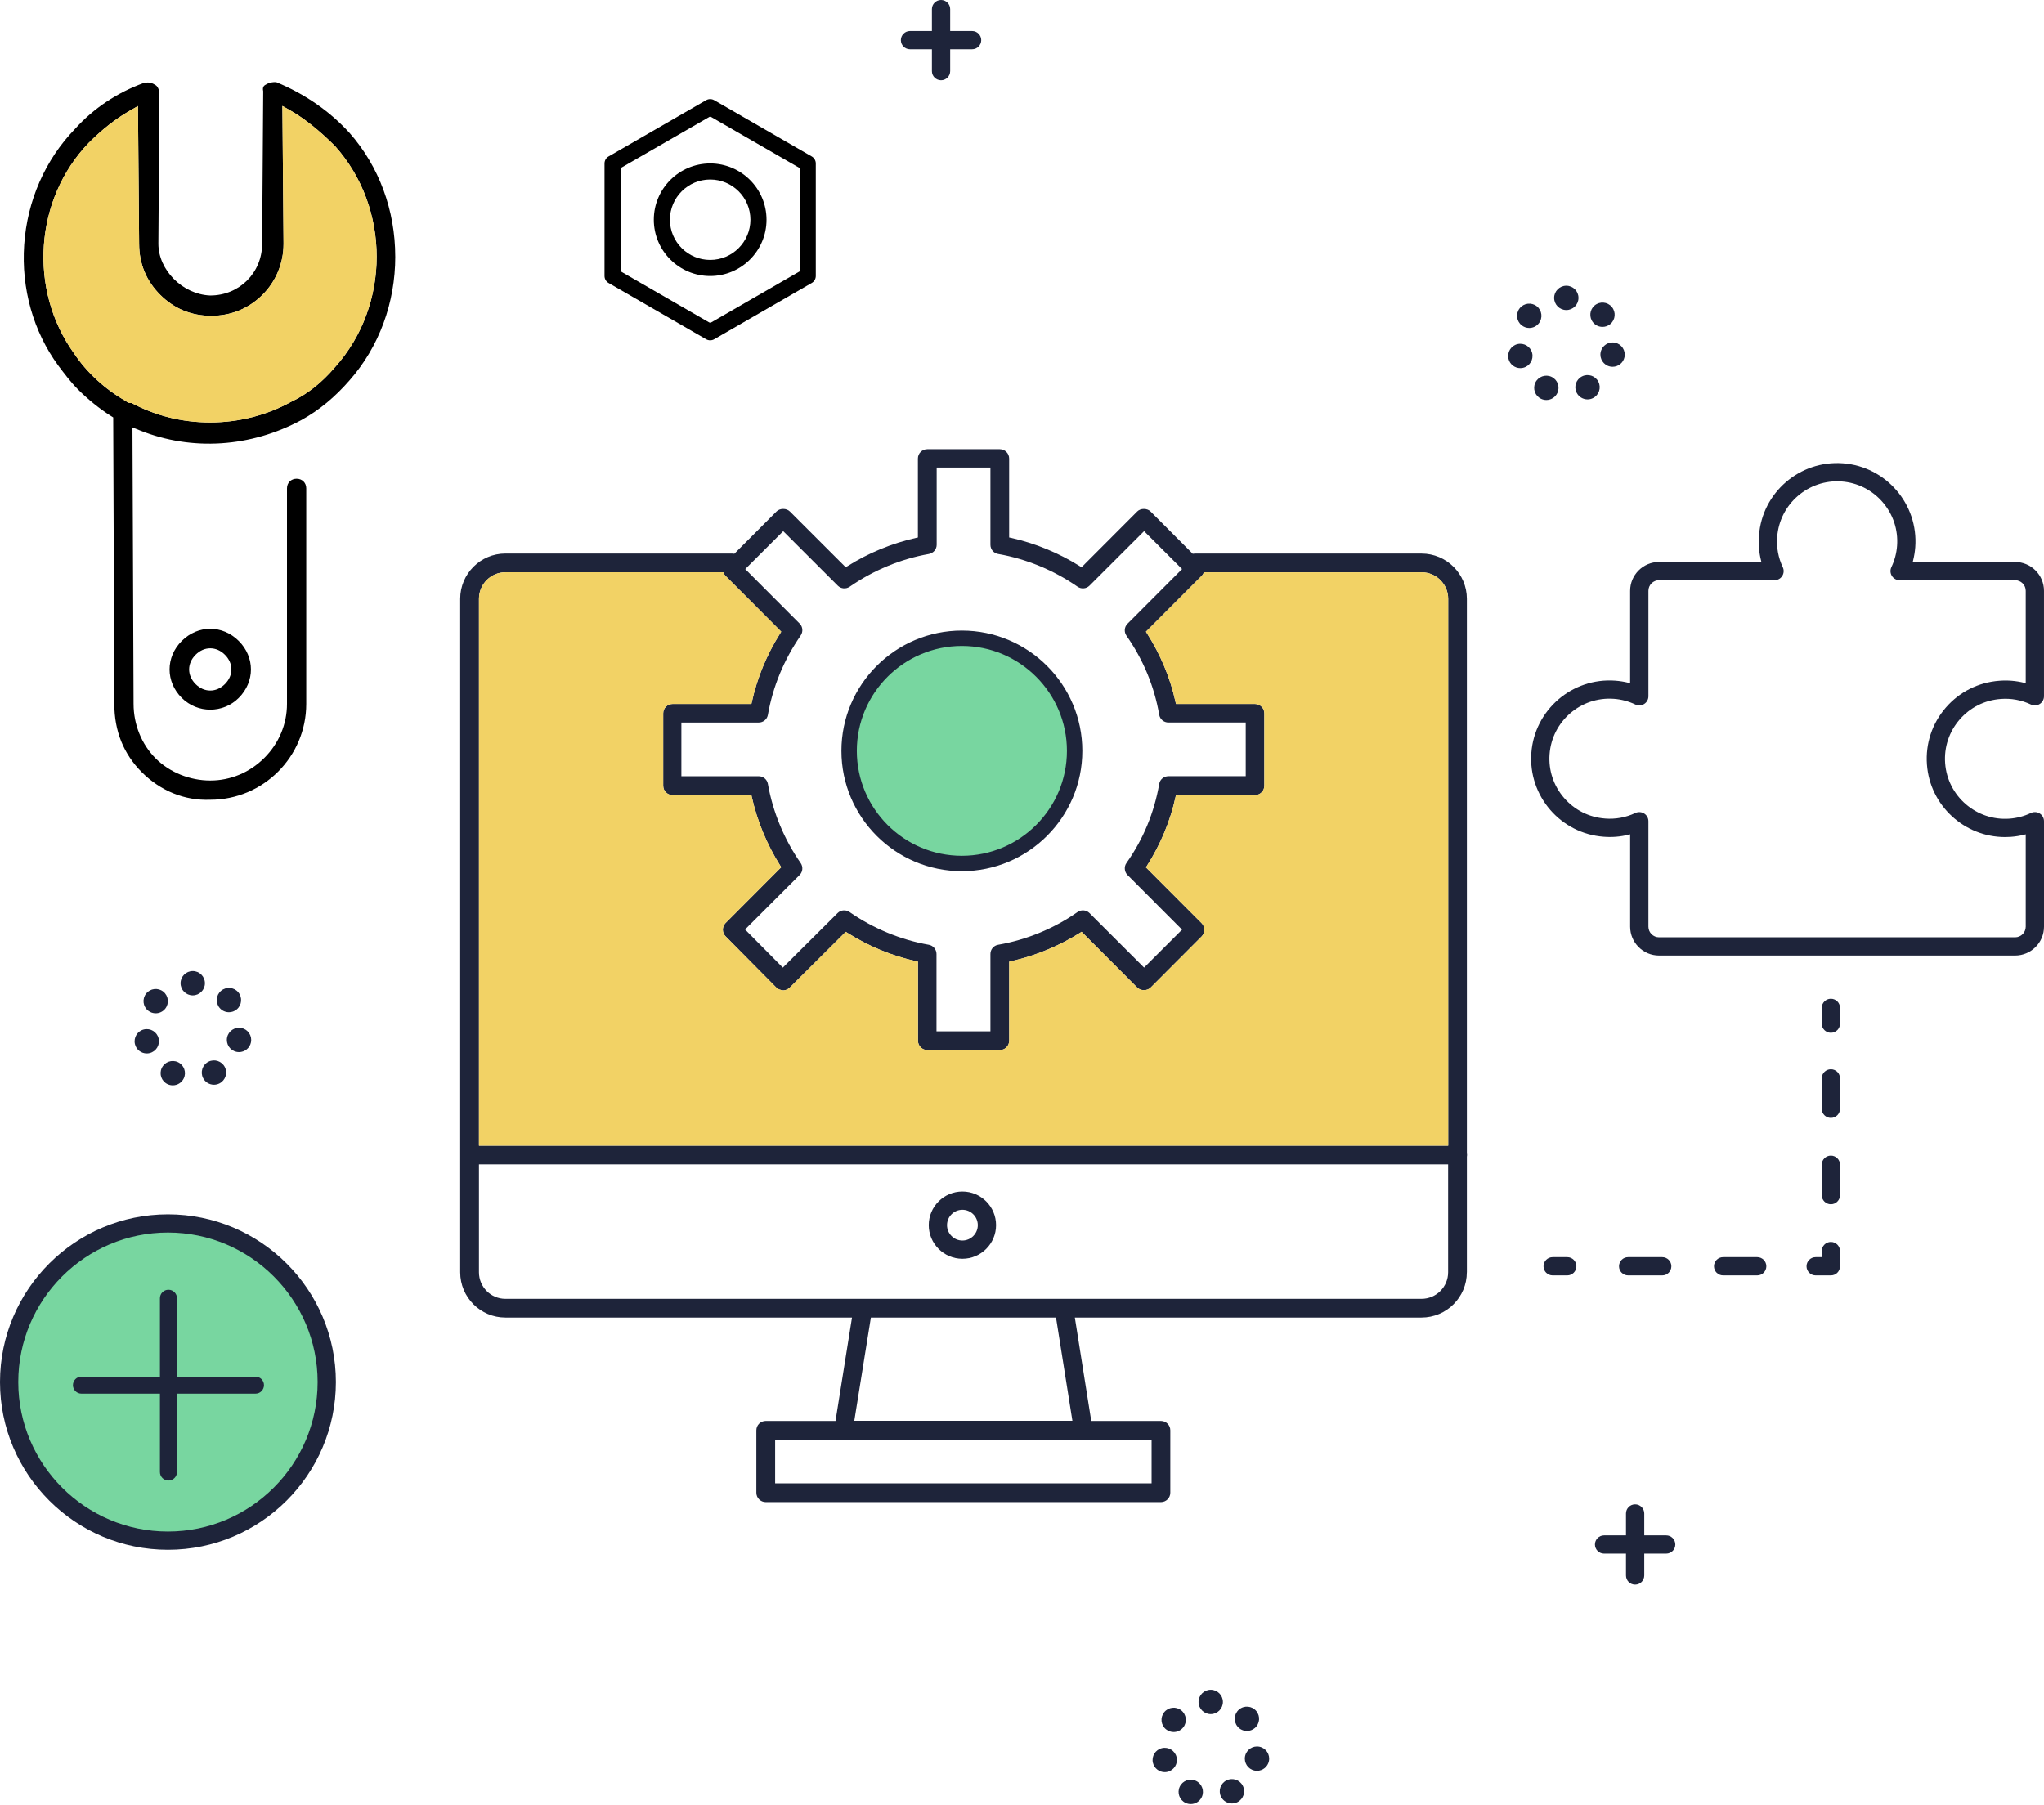
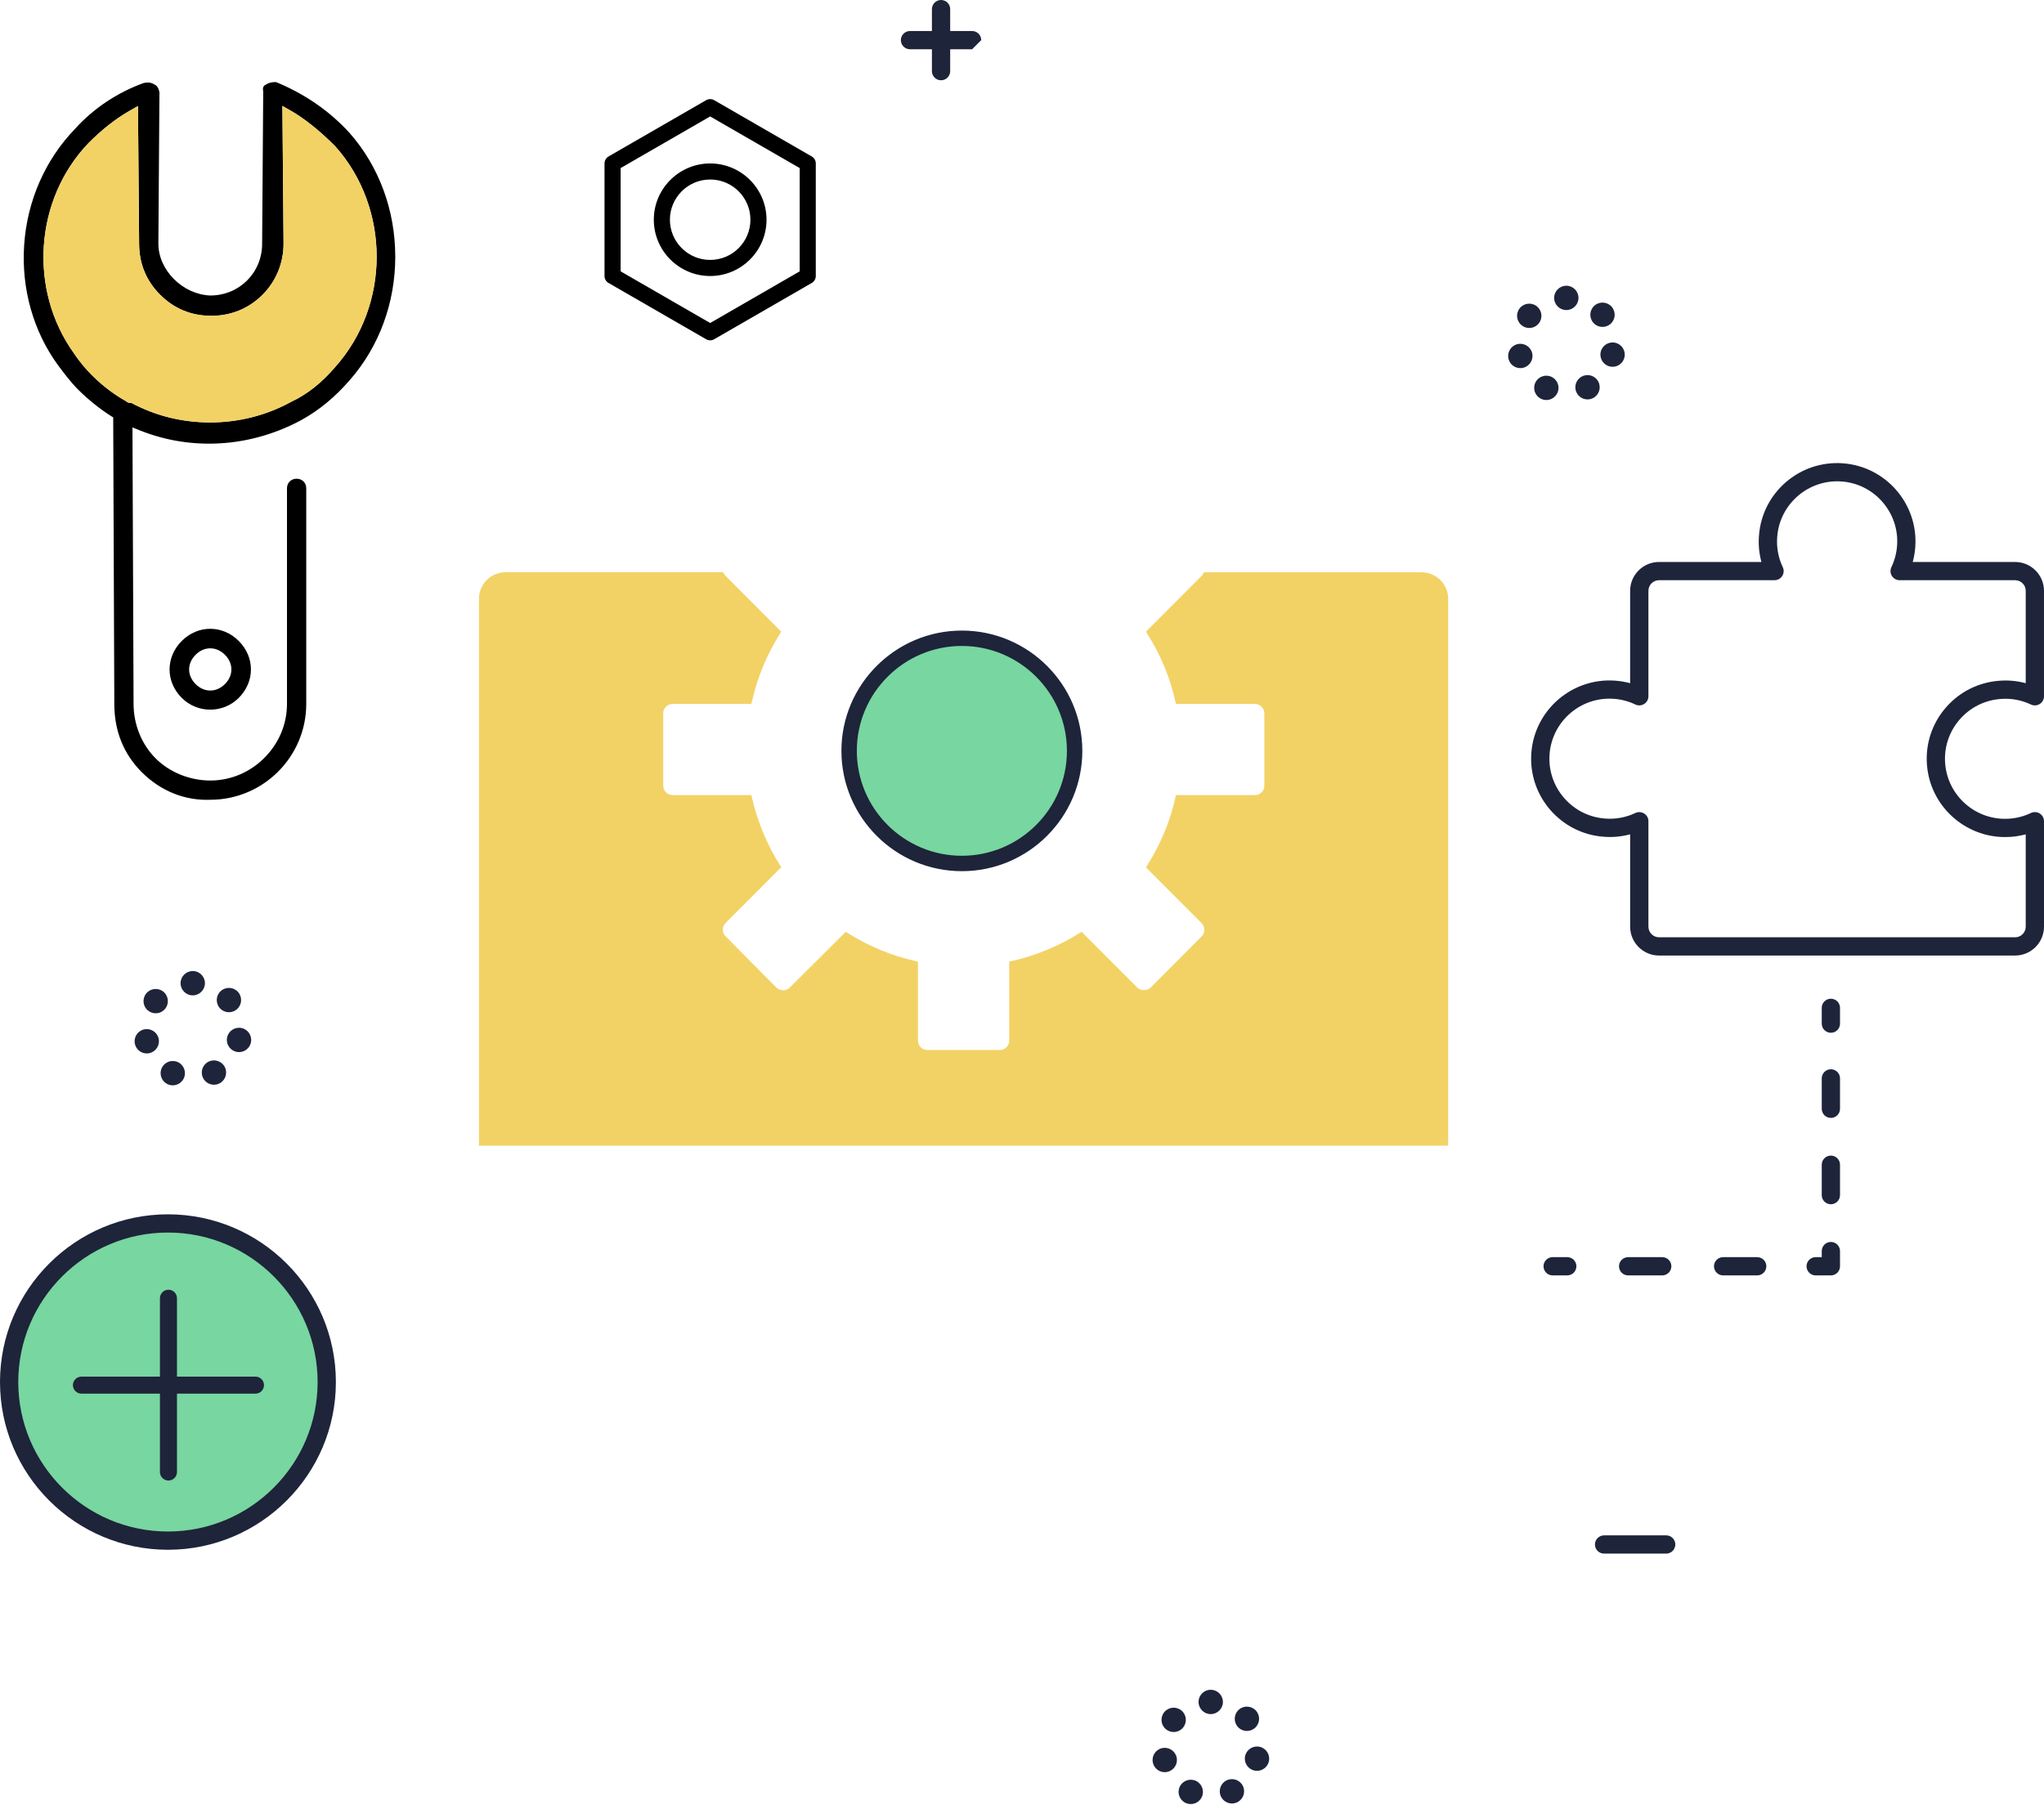
<svg xmlns="http://www.w3.org/2000/svg" width="522" height="461" viewBox="0 0 522 461" fill="none">
  <g clip-path="url(#clip0_214_495)">
    <path d="M71.566 381.644C87.404 365.823 87.404 340.173 71.566 324.353C55.727 308.532 30.048 308.532 14.21 324.353C-1.629 340.173 -1.629 365.823 14.21 381.644C30.048 397.465 55.727 397.465 71.566 381.644Z" fill="#78D6A0" />
    <path d="M266.006 212.124C277.251 200.891 277.251 182.679 266.006 171.446C254.76 160.213 236.527 160.213 225.282 171.446C214.036 182.679 214.036 200.891 225.282 212.124C236.527 223.357 254.76 223.357 266.006 212.124Z" fill="#78D6A0" />
-     <path d="M374.611 324.96V295.451C374.645 295.28 374.658 295.146 374.658 295.019C374.658 294.891 374.645 294.758 374.621 294.612L374.611 294.534V152.956C374.611 146.576 369.415 141.389 363.027 141.389H305.211C305.121 141.389 305.025 141.395 304.907 141.41L304.605 141.448L304.496 141.339L293.82 130.635C292.965 129.781 291.286 129.781 290.431 130.635L276.204 144.892L275.784 144.625C270.451 141.255 264.374 138.751 258.208 137.385L257.719 137.276V117.126C257.719 115.806 256.647 114.734 255.325 114.734H236.81C235.488 114.734 234.415 115.806 234.415 117.126V137.276L233.93 137.385C227.788 138.758 221.724 141.261 216.4 144.625L215.981 144.889L201.707 130.632C200.852 129.778 199.172 129.778 198.317 130.632L187.533 141.441L187.231 141.404C187.113 141.389 187.016 141.382 186.926 141.382H129.06C122.701 141.382 117.526 146.573 117.526 152.95V324.957C117.526 331.337 122.701 336.524 129.06 336.524H217.585L213.375 362.936H195.553C194.231 362.936 193.158 364.008 193.158 365.328V381.272C193.158 382.592 194.231 383.664 195.553 383.664H296.479C297.801 383.664 298.874 382.592 298.874 381.272V365.328C298.874 364.008 297.801 362.936 296.479 362.936H278.685L274.493 336.524H363.021C369.409 336.524 374.602 331.334 374.602 324.957L374.611 324.96ZM200.018 135.667L213.962 149.595C214.774 150.406 216.061 150.512 217.019 149.847C223.068 145.647 230.052 142.758 237.217 141.494C238.386 141.267 239.21 140.298 239.21 139.14V119.421H252.937V139.14C252.937 140.317 253.77 141.308 254.921 141.494C262.12 142.755 269.123 145.644 275.177 149.847C276.135 150.512 277.423 150.403 278.234 149.592L292.178 135.664L301.875 145.349L287.934 159.324C287.122 160.135 287.016 161.421 287.679 162.377C291.967 168.496 294.781 175.287 296.041 182.555C296.227 183.708 297.219 184.543 298.398 184.543H318.138V198.254H298.398C297.219 198.254 296.227 199.086 296.041 200.236C294.769 207.573 291.954 214.366 287.675 220.426C287.019 221.339 287.131 222.675 287.93 223.476L301.871 237.451L292.175 247.137L278.231 233.208C277.42 232.398 276.132 232.292 275.174 232.957C269.21 237.144 262.21 240.033 254.927 241.309C253.77 241.496 252.937 242.487 252.937 243.664V263.429H239.164V243.664C239.164 242.505 238.312 241.493 237.18 241.309C230.005 240.045 223.018 237.156 216.969 232.957C216.012 232.292 214.724 232.401 213.913 233.211L199.919 247.14L190.275 237.405L204.216 223.48C205.028 222.669 205.134 221.383 204.468 220.426C200.27 214.413 197.378 207.436 196.109 200.251C195.923 199.096 194.931 198.26 193.752 198.26H174.012V184.549H193.752C194.931 184.549 195.923 183.717 196.109 182.568C197.378 175.346 200.189 168.54 204.471 162.337C205.137 161.377 205.031 160.091 204.22 159.28L190.322 145.352L200.018 135.667ZM122.322 152.953C122.322 149.21 125.347 146.166 129.07 146.166H184.69L184.865 146.504C184.977 146.722 185.12 146.921 185.287 147.088L199.515 161.346L199.25 161.765C195.808 167.223 193.367 173.131 192.001 179.319L191.893 179.806H171.763C170.442 179.806 169.369 180.878 169.369 182.198V200.692C169.369 202.013 170.442 203.084 171.763 203.084H191.889L191.998 203.569C193.373 209.704 195.879 215.758 199.247 221.078L199.515 221.498L185.291 235.755C184.376 236.706 184.373 238.228 185.291 239.141L198.286 252.262C198.712 252.687 199.225 252.836 200.021 252.958C200.631 252.945 201.247 252.684 201.673 252.259L215.993 238.001L216.413 238.265C221.839 241.694 227.738 244.13 233.942 245.506L234.431 245.614V265.811C234.431 267.131 235.503 268.203 236.825 268.203H255.34C256.662 268.203 257.735 267.131 257.735 265.811V245.614L258.223 245.506C264.387 244.136 270.466 241.632 275.799 238.265L276.219 237.998L290.446 252.256C291.301 253.11 292.981 253.11 293.836 252.256L306.875 239.185C307.32 238.74 307.562 238.141 307.562 237.492C307.562 236.843 307.317 236.243 306.875 235.799L292.648 221.541L292.915 221.122C296.405 215.636 298.861 209.731 300.211 203.572L300.317 203.084H320.493C321.814 203.084 322.887 202.013 322.887 200.692V182.198C322.887 180.878 321.814 179.806 320.493 179.806H300.317L300.211 179.319C298.861 173.159 296.405 167.251 292.915 161.768L292.648 161.349L306.875 147.092C307.046 146.921 307.186 146.725 307.298 146.508L307.469 146.169H363.043C366.79 146.169 369.838 149.213 369.838 152.956V292.627H122.322V152.956V152.953ZM294.094 367.72V378.88H197.957V367.72H294.094ZM218.173 362.893L222.408 336.527H269.686L273.874 362.893H218.173ZM129.067 331.744C125.347 331.744 122.318 328.7 122.318 324.957V297.404H369.822V324.957C369.822 328.7 366.775 331.744 363.027 331.744H129.067Z" fill="#1E243A" />
    <path d="M122.322 152.953C122.322 149.21 125.348 146.166 129.07 146.166H184.691L184.865 146.505C184.977 146.722 185.12 146.921 185.288 147.089L199.515 161.346L199.25 161.765C195.808 167.223 193.367 173.131 192.002 179.319L191.893 179.806H171.763C170.442 179.806 169.369 180.878 169.369 182.198V200.692C169.369 202.013 170.442 203.084 171.763 203.084H191.89L191.998 203.569C193.373 209.704 195.879 215.758 199.247 221.079L199.515 221.498L185.291 235.755C184.377 236.706 184.373 238.228 185.291 239.141L198.286 252.262C198.712 252.687 199.226 252.837 200.022 252.958C200.631 252.945 201.247 252.684 201.673 252.259L215.993 238.001L216.413 238.265C221.839 241.695 227.739 244.13 233.943 245.506L234.431 245.615V265.811C234.431 267.131 235.504 268.203 236.825 268.203H255.341C256.662 268.203 257.735 267.131 257.735 265.811V245.615L258.223 245.506C264.387 244.136 270.466 241.632 275.8 238.265L276.219 237.998L290.446 252.256C291.302 253.11 292.981 253.11 293.836 252.256L306.875 239.185C307.32 238.741 307.562 238.141 307.562 237.492C307.562 236.843 307.317 236.243 306.875 235.799L292.648 221.541L292.916 221.122C296.405 215.636 298.861 209.732 300.211 203.572L300.317 203.084H320.493C321.814 203.084 322.887 202.013 322.887 200.692V182.198C322.887 180.878 321.814 179.806 320.493 179.806H300.317L300.211 179.319C298.861 173.159 296.405 167.251 292.916 161.769L292.648 161.349L306.875 147.092C307.046 146.921 307.186 146.725 307.298 146.508L307.469 146.169H363.043C366.79 146.169 369.838 149.213 369.838 152.956V292.627H122.322V152.956V152.953Z" fill="#F2D265" />
    <path d="M423.695 244.061H514.618C518.688 244.061 522 240.753 522 236.687V209.756C522 208.952 521.593 208.216 520.912 207.787C520.231 207.358 519.391 207.309 518.663 207.653C516.934 208.477 515.093 208.964 513.184 209.104C504.744 209.725 497.374 203.367 496.752 194.94C496.45 190.855 497.763 186.901 500.44 183.801C503.118 180.701 506.853 178.828 510.951 178.526C513.598 178.312 516.263 178.806 518.66 179.946C519.388 180.291 520.227 180.244 520.909 179.812C521.59 179.384 521.997 178.648 521.997 177.843V150.912C521.997 146.846 518.685 143.538 514.614 143.538H488.477L488.574 143.153C488.853 142.041 489.04 140.888 489.124 139.736C489.932 128.743 481.636 119.145 470.633 118.334C459.619 117.527 450.019 125.805 449.211 136.785C449.039 138.925 449.214 141.065 449.736 143.153L449.832 143.538H423.689C419.618 143.538 416.306 146.846 416.306 150.912V174.498L415.921 174.401C414.808 174.122 413.654 173.935 412.5 173.852C401.495 173.047 391.883 181.331 391.074 192.321C390.265 203.314 398.553 212.912 409.549 213.72C411.692 213.894 413.834 213.717 415.924 213.195L416.31 213.099V236.687C416.31 240.753 419.621 244.061 423.692 244.061H423.695ZM409.91 209.07C405.83 208.772 402.104 206.895 399.424 203.792C396.743 200.689 395.431 196.735 395.729 192.657C396.348 184.226 403.715 177.871 412.161 178.492C414.067 178.632 415.911 179.12 417.64 179.943C418.368 180.291 419.208 180.241 419.889 179.809C420.57 179.381 420.977 178.644 420.977 177.84V150.909C420.977 149.412 422.196 148.194 423.695 148.194H453.182C453.987 148.194 454.724 147.787 455.153 147.107C455.582 146.427 455.632 145.588 455.287 144.861C454.143 142.466 453.651 139.795 453.866 137.139C454.485 128.715 461.855 122.363 470.294 122.975C474.378 123.273 478.103 125.149 480.784 128.252C483.464 131.355 484.777 135.31 484.478 139.388C484.338 141.295 483.85 143.134 483.026 144.861C482.681 145.588 482.73 146.427 483.159 147.107C483.589 147.787 484.326 148.194 485.131 148.194H514.618C516.116 148.194 517.335 149.412 517.335 150.909V174.498L516.95 174.401C514.863 173.883 512.727 173.706 510.597 173.876C505.263 174.268 500.403 176.709 496.911 180.75C493.419 184.792 491.711 189.951 492.103 195.275C492.874 205.771 501.675 213.801 512.049 213.801C512.54 213.801 513.032 213.782 513.529 213.748C514.686 213.664 515.837 213.478 516.95 213.198L517.335 213.102V236.687C517.335 238.184 516.116 239.402 514.618 239.402H423.695C422.196 239.402 420.977 238.184 420.977 236.687V209.756C420.977 208.952 420.57 208.216 419.889 207.787C419.223 207.368 418.35 207.315 417.64 207.653C415.243 208.796 412.569 209.287 409.91 209.073V209.07Z" fill="#1E243A" />
    <path d="M42.889 395.84C19.24 395.84 0 376.622 0 353C0 329.377 19.24 310.159 42.889 310.159C66.539 310.159 85.779 329.377 85.779 353C85.779 376.622 66.539 395.84 42.889 395.84ZM42.889 314.815C21.812 314.815 4.665 331.943 4.665 352.997C4.665 374.05 21.812 391.178 42.889 391.178C63.967 391.178 81.114 374.05 81.114 352.997C81.114 331.943 63.967 314.815 42.889 314.815Z" fill="#1E243A" />
    <path d="M245.644 222.203C228.852 222.203 215.194 208.558 215.194 191.787C215.194 175.017 228.855 161.371 245.644 161.371C262.434 161.371 276.095 175.017 276.095 191.787C276.095 208.558 262.434 222.203 245.644 222.203ZM245.644 164.676C230.68 164.676 218.506 176.837 218.506 191.784C218.506 206.731 230.68 218.892 245.644 218.892C260.608 218.892 272.783 206.731 272.783 191.784C272.783 176.837 260.608 164.676 245.644 164.676Z" fill="#1E243A" />
    <path d="M245.644 222.514C228.681 222.514 214.883 208.729 214.883 191.787C214.883 174.846 228.684 161.061 245.644 161.061C262.605 161.061 276.406 174.846 276.406 191.787C276.406 208.729 262.605 222.514 245.644 222.514ZM245.644 161.679C229.026 161.679 215.505 175.184 215.505 191.784C215.505 208.384 229.026 221.89 245.644 221.89C262.263 221.89 275.784 208.384 275.784 191.784C275.784 175.184 262.263 161.679 245.644 161.679ZM245.644 219.206C230.509 219.206 218.195 206.905 218.195 191.787C218.195 176.669 230.509 164.369 245.644 164.369C260.779 164.369 273.094 176.669 273.094 191.787C273.094 206.905 260.779 219.206 245.644 219.206ZM245.644 164.987C230.851 164.987 218.817 177.008 218.817 191.784C218.817 206.56 230.851 218.581 245.644 218.581C260.437 218.581 272.472 206.56 272.472 191.784C272.472 177.008 260.437 164.987 245.644 164.987Z" fill="#1E243A" />
-     <path d="M417.581 404.74C416.294 404.74 415.249 403.696 415.249 402.41V386.568C415.249 385.282 416.294 384.239 417.581 384.239C418.869 384.239 419.914 385.282 419.914 386.568V402.41C419.914 403.696 418.869 404.74 417.581 404.74Z" fill="#1E243A" />
    <path d="M425.511 396.819H409.652C408.364 396.819 407.319 395.775 407.319 394.489C407.319 393.203 408.364 392.16 409.652 392.16H425.511C426.799 392.16 427.844 393.203 427.844 394.489C427.844 395.775 426.799 396.819 425.511 396.819Z" fill="#1E243A" />
    <path d="M181.363 86.927C181.008 86.927 180.651 86.834 180.334 86.651L155.412 72.275C154.775 71.909 154.383 71.232 154.383 70.499V41.745C154.383 41.011 154.775 40.331 155.412 39.965L180.334 25.589C180.968 25.223 181.755 25.223 182.389 25.589L207.307 39.965C207.942 40.331 208.337 41.008 208.337 41.745V70.499C208.337 71.232 207.942 71.912 207.307 72.275L182.389 86.651C182.072 86.834 181.717 86.927 181.36 86.927H181.363ZM158.5 69.309L181.363 82.501L204.226 69.309V42.928L181.363 29.739L158.5 42.928V69.309Z" fill="black" />
    <path d="M181.363 70.499C173.427 70.499 166.971 64.047 166.971 56.123C166.971 48.199 173.43 41.748 181.363 41.748C189.296 41.748 195.755 48.199 195.755 56.123C195.755 64.047 189.296 70.499 181.363 70.499ZM181.363 45.851C175.694 45.851 171.082 50.457 171.082 56.12C171.082 61.783 175.694 66.389 181.363 66.389C187.032 66.389 191.644 61.786 191.644 56.12C191.644 50.454 187.035 45.851 181.363 45.851Z" fill="black" />
    <path d="M100.939 65.544C100.939 53.722 96.806 42.515 89.299 33.982C84.212 28.391 77.886 24.011 70.507 20.967C69.565 20.973 68.865 21.026 67.92 21.595L67.836 21.641C67.264 21.927 67.049 22.433 67.192 23.151L67.22 23.291V23.433L66.943 62.249C66.943 69.663 61.122 75.475 53.693 75.475H53.64C46.606 75.167 40.445 68.983 40.445 62.239L40.719 23.561C40.424 22.209 39.92 21.821 39.565 21.644L39.481 21.598C38.483 21.001 37.762 20.992 36.707 21.194C29.922 23.651 23.864 27.695 19.184 32.892L19.153 32.926C11.547 40.782 6.938 51.299 6.173 62.541C5.414 73.717 8.499 84.657 14.865 93.348C16.454 95.466 18.102 97.659 19.962 99.517C22.468 102.021 25.419 104.397 28.268 106.208L28.914 106.618V107.382L29.194 179.785C29.194 186.712 31.561 192.585 36.225 197.248C41.017 202.035 47.206 204.529 53.646 204.274H53.696C67.217 204.274 78.21 193.29 78.21 179.794V124.733C78.21 123.311 77.174 122.276 75.75 122.276C74.326 122.276 73.29 123.311 73.29 124.733V179.794C73.29 184.96 71.235 189.858 67.506 193.582C63.778 197.307 58.874 199.36 53.702 199.36C48.531 199.36 43.347 197.304 39.758 193.719C36.169 190.135 34.111 185.059 34.111 179.791L33.828 109.174L35.756 109.945C49.025 115.247 64.064 114.268 77.013 107.261C81.531 104.754 85.552 101.434 89.299 97.113C96.809 88.574 100.945 77.364 100.945 65.544H100.939ZM85.608 93.727C82.228 97.719 78.468 100.697 74.441 102.583C68.175 106.056 60.991 107.894 53.696 107.894C46.401 107.894 39.69 106.174 33.56 102.915C33.476 102.931 33.389 102.937 33.302 102.937C32.774 102.937 32.413 102.676 32.186 102.465C26.893 99.492 22.182 95.168 18.92 90.285C7.208 74.009 8.81 50.88 22.648 36.495C26.153 32.994 29.589 30.304 33.159 28.267L35.233 27.083L35.529 62.23C35.529 67.334 37.339 71.729 40.906 75.295C44.475 78.861 48.87 80.665 53.973 80.665C59.076 80.665 63.572 78.758 67.04 75.295C70.507 71.831 72.416 67.194 72.416 62.242L72.121 27.061L74.236 28.267C77.756 30.276 81.565 33.317 85.555 37.303L85.605 37.355C99.72 53.182 99.72 77.941 85.611 93.727H85.608Z" fill="black" />
    <path d="M46.416 163.713C42.268 167.857 42.268 174.11 46.416 178.253C50.431 182.264 56.961 182.264 60.973 178.253C65.121 174.11 65.121 167.857 60.973 163.713C56.821 159.57 50.564 159.57 46.416 163.713ZM57.44 174.725C56.361 175.803 55.064 176.374 53.696 176.374C52.328 176.374 51.031 175.806 49.952 174.725C47.747 172.522 47.747 169.444 49.952 167.242C51.031 166.164 52.328 165.592 53.696 165.592C55.064 165.592 56.361 166.161 57.44 167.242C59.645 169.444 59.645 172.522 57.44 174.725Z" fill="black" />
    <path d="M43.02 378.157C41.817 378.157 40.843 377.185 40.843 375.983V331.595C40.843 330.393 41.817 329.42 43.02 329.42C44.224 329.42 45.197 330.393 45.197 331.595V375.983C45.197 377.185 44.224 378.157 43.02 378.157Z" fill="#1E243A" />
    <path d="M65.239 355.963H20.801C19.597 355.963 18.624 354.991 18.624 353.789C18.624 352.587 19.597 351.614 20.801 351.614H65.239C66.442 351.614 67.416 352.587 67.416 353.789C67.416 354.991 66.442 355.963 65.239 355.963Z" fill="#1E243A" />
    <path d="M85.608 93.727C82.228 97.719 78.468 100.697 74.441 102.583C68.175 106.056 60.991 107.895 53.696 107.895C46.4 107.895 39.689 106.174 33.56 102.915C33.476 102.931 33.389 102.937 33.302 102.937C32.773 102.937 32.413 102.676 32.186 102.465C26.893 99.492 22.182 95.168 18.919 90.285C7.208 74.009 8.81 50.88 22.648 36.495C26.153 32.994 29.589 30.304 33.159 28.267L35.233 27.083L35.529 62.23C35.529 67.334 37.339 71.729 40.905 75.295C44.475 78.861 48.869 80.665 53.972 80.665C59.075 80.665 63.572 78.758 67.04 75.295C70.507 71.831 72.416 67.194 72.416 62.242L72.121 27.061L74.236 28.267C77.756 30.276 81.565 33.317 85.555 37.303L85.605 37.355C99.72 53.182 99.72 77.941 85.611 93.727H85.608Z" fill="#F2D265" />
    <path d="M42.809 276.919H42.806C41.251 276.192 40.579 274.344 41.307 272.791C42.035 271.235 43.885 270.564 45.44 271.291C46.995 272.017 47.669 273.866 46.942 275.419C46.413 276.549 45.29 277.211 44.121 277.211C43.679 277.211 43.232 277.118 42.809 276.919ZM51.861 275.347C51.09 273.816 51.709 271.949 53.242 271.176C54.778 270.405 56.647 271.024 57.418 272.555C58.19 274.089 57.571 275.956 56.038 276.727C55.59 276.953 55.114 277.059 54.645 277.059C53.506 277.059 52.409 276.431 51.861 275.347ZM34.456 266.672C34.061 265.004 35.097 263.329 36.767 262.935C38.44 262.544 40.113 263.575 40.508 265.246C40.903 266.914 39.867 268.588 38.197 268.983C37.958 269.039 37.715 269.067 37.479 269.067C36.07 269.067 34.792 268.104 34.456 266.672ZM60.416 268.66C58.734 268.315 57.652 266.672 57.997 264.991C58.342 263.311 59.984 262.23 61.669 262.575C63.352 262.919 64.434 264.563 64.089 266.243C63.787 267.712 62.49 268.725 61.044 268.725C60.839 268.725 60.628 268.703 60.416 268.66ZM37.83 258.139C36.484 257.077 36.257 255.123 37.323 253.778C38.387 252.433 40.343 252.206 41.689 253.268C43.036 254.334 43.263 256.288 42.199 257.633C41.584 258.406 40.675 258.81 39.758 258.81C39.083 258.81 38.399 258.592 37.83 258.139ZM56.087 257.431C54.98 256.117 55.151 254.157 56.467 253.054C57.782 251.951 59.744 252.122 60.848 253.436C61.952 254.75 61.781 256.71 60.466 257.813C59.884 258.3 59.175 258.54 58.469 258.54C57.583 258.54 56.7 258.164 56.087 257.431ZM46.114 251.128C46.114 249.414 47.508 248.022 49.224 248.022C50.941 248.022 52.334 249.414 52.334 251.128C52.334 252.843 50.941 254.234 49.224 254.234C47.508 254.234 46.114 252.843 46.114 251.128Z" fill="#1E243A" />
    <path d="M302.782 460.496H302.779C301.224 459.77 300.553 457.921 301.28 456.368C302.008 454.812 303.858 454.141 305.413 454.868C306.968 455.595 307.643 457.443 306.915 458.996C306.387 460.127 305.264 460.788 304.095 460.788C303.653 460.788 303.205 460.695 302.782 460.496ZM311.835 458.925C311.064 457.393 311.683 455.527 313.216 454.753C314.752 453.983 316.621 454.601 317.392 456.132C318.163 457.667 317.544 459.534 316.011 460.304C315.563 460.531 315.088 460.636 314.618 460.636C313.48 460.636 312.382 460.009 311.835 458.925ZM294.43 450.249C294.035 448.581 295.07 446.907 296.74 446.512C298.413 446.121 300.086 447.152 300.481 448.823C300.876 450.491 299.841 452.166 298.171 452.56C297.931 452.616 297.689 452.644 297.452 452.644C296.044 452.644 294.766 451.681 294.43 450.249ZM320.39 452.237C318.707 451.892 317.625 450.249 317.97 448.569C318.316 446.888 319.958 445.807 321.643 446.152C323.325 446.497 324.408 448.14 324.062 449.82C323.761 451.29 322.464 452.302 321.018 452.302C320.813 452.302 320.601 452.281 320.39 452.237ZM297.804 441.716C296.457 440.654 296.23 438.7 297.297 437.355C298.36 436.01 300.316 435.783 301.663 436.846C303.009 437.911 303.236 439.865 302.173 441.21C301.557 441.983 300.649 442.387 299.732 442.387C299.057 442.387 298.373 442.17 297.804 441.716ZM316.061 441.008C314.954 439.694 315.125 437.734 316.44 436.631C317.756 435.529 319.718 435.7 320.822 437.014C321.926 438.327 321.755 440.287 320.44 441.39C319.858 441.878 319.149 442.117 318.443 442.117C317.557 442.117 316.674 441.741 316.061 441.008ZM306.088 434.706C306.088 432.991 307.481 431.599 309.198 431.599C310.914 431.599 312.308 432.991 312.308 434.706C312.308 436.42 310.914 437.812 309.198 437.812C307.481 437.812 306.088 436.42 306.088 434.706Z" fill="#1E243A" />
    <path d="M400.248 325.758H396.516C395.229 325.758 394.184 324.715 394.184 323.429C394.184 322.143 395.229 321.099 396.516 321.099H400.248C401.535 321.099 402.58 322.143 402.58 323.429C402.58 324.715 401.535 325.758 400.248 325.758Z" fill="#1E243A" />
    <path d="M448.76 325.758H440.053C438.765 325.758 437.72 324.715 437.72 323.429C437.72 322.143 438.765 321.099 440.053 321.099H448.76C450.047 321.099 451.092 322.143 451.092 323.429C451.092 324.715 450.047 325.758 448.76 325.758ZM424.504 325.758H415.797C414.509 325.758 413.464 324.715 413.464 323.429C413.464 322.143 414.509 321.099 415.797 321.099H424.504C425.791 321.099 426.836 322.143 426.836 323.429C426.836 324.715 425.791 325.758 424.504 325.758Z" fill="#1E243A" />
    <path d="M467.573 325.758H463.686C462.399 325.758 461.354 324.714 461.354 323.428C461.354 322.143 462.399 321.099 463.686 321.099H465.241V319.546C465.241 318.26 466.286 317.216 467.573 317.216C468.861 317.216 469.906 318.26 469.906 319.546V323.428C469.906 324.714 468.861 325.758 467.573 325.758Z" fill="#1E243A" />
    <path d="M467.574 307.587C466.286 307.587 465.241 306.543 465.241 305.257V297.491C465.241 296.205 466.286 295.162 467.574 295.162C468.861 295.162 469.906 296.205 469.906 297.491V305.257C469.906 306.543 468.861 307.587 467.574 307.587ZM467.574 285.533C466.286 285.533 465.241 284.489 465.241 283.203V275.437C465.241 274.151 466.286 273.108 467.574 273.108C468.861 273.108 469.906 274.151 469.906 275.437V283.203C469.906 284.489 468.861 285.533 467.574 285.533Z" fill="#1E243A" />
    <path d="M467.574 263.789C466.286 263.789 465.241 262.746 465.241 261.46V257.421C465.241 256.135 466.286 255.092 467.574 255.092C468.861 255.092 469.906 256.135 469.906 257.421V261.46C469.906 262.746 468.861 263.789 467.574 263.789Z" fill="#1E243A" />
    <path d="M393.59 101.878C392.032 101.151 391.36 99.302 392.088 97.749C392.816 96.193 394.666 95.522 396.221 96.249C397.779 96.976 398.451 98.824 397.723 100.377C397.194 101.508 396.075 102.17 394.905 102.17C394.464 102.17 394.016 102.076 393.59 101.878ZM402.642 100.306C401.871 98.775 402.49 96.908 404.026 96.137C405.563 95.364 407.431 95.982 408.203 97.513C408.974 99.048 408.358 100.915 406.822 101.685C406.374 101.912 405.898 102.017 405.429 102.017C404.291 102.017 403.193 101.393 402.646 100.306H402.642ZM385.237 91.633C384.842 89.962 385.878 88.288 387.548 87.893C389.221 87.502 390.897 88.536 391.292 90.204C391.684 91.876 390.651 93.547 388.978 93.941C388.739 93.997 388.499 94.025 388.263 94.025C386.851 94.025 385.576 93.062 385.237 91.633ZM411.2 93.618C409.518 93.273 408.433 91.63 408.778 89.953C409.123 88.272 410.768 87.188 412.451 87.533C414.133 87.878 415.215 89.521 414.87 91.201C414.568 92.671 413.275 93.683 411.829 93.683C411.62 93.683 411.412 93.662 411.2 93.618ZM388.611 83.097C387.265 82.035 387.038 80.081 388.104 78.736C389.171 77.391 391.127 77.165 392.474 78.23C393.82 79.292 394.047 81.246 392.981 82.591C392.365 83.368 391.457 83.772 390.539 83.772C389.865 83.772 389.184 83.551 388.611 83.097ZM406.869 82.389C405.765 81.075 405.936 79.115 407.248 78.016C408.563 76.91 410.526 77.081 411.63 78.395C412.734 79.709 412.566 81.669 411.25 82.771C410.666 83.259 409.957 83.498 409.251 83.498C408.364 83.498 407.484 83.122 406.869 82.389ZM396.899 76.087C396.899 74.372 398.289 72.981 400.005 72.981C401.725 72.981 403.115 74.372 403.115 76.087C403.115 77.801 401.725 79.193 400.005 79.193C398.289 79.193 396.899 77.801 396.899 76.087Z" fill="#1E243A" />
    <path d="M240.326 20.501C239.039 20.501 237.994 19.457 237.994 18.171V2.33C237.994 1.044 239.039 0 240.326 0C241.614 0 242.659 1.044 242.659 2.33V18.171C242.659 19.457 241.614 20.501 240.326 20.501Z" fill="#1E243A" />
-     <path d="M248.256 12.58H232.397C231.109 12.58 230.064 11.537 230.064 10.251C230.064 8.965 231.109 7.921 232.397 7.921H248.256C249.544 7.921 250.589 8.965 250.589 10.251C250.589 11.537 249.544 12.58 248.256 12.58Z" fill="#1E243A" />
-     <path d="M245.781 321.512C241.042 321.512 237.186 317.66 237.186 312.926C237.186 308.193 241.042 304.341 245.781 304.341C250.52 304.341 254.376 308.193 254.376 312.926C254.376 317.66 250.52 321.512 245.781 321.512ZM245.781 309C243.613 309 241.85 310.761 241.85 312.926C241.85 315.091 243.613 316.853 245.781 316.853C247.948 316.853 249.712 315.091 249.712 312.926C249.712 310.761 247.948 309 245.781 309Z" fill="#1E243A" />
+     <path d="M248.256 12.58H232.397C231.109 12.58 230.064 11.537 230.064 10.251C230.064 8.965 231.109 7.921 232.397 7.921H248.256C249.544 7.921 250.589 8.965 250.589 10.251Z" fill="#1E243A" />
  </g>
  <defs>
    <clipPath id="clip0_214_495">
      <rect width="522" height="460.788" fill="white" />
    </clipPath>
  </defs>
</svg>